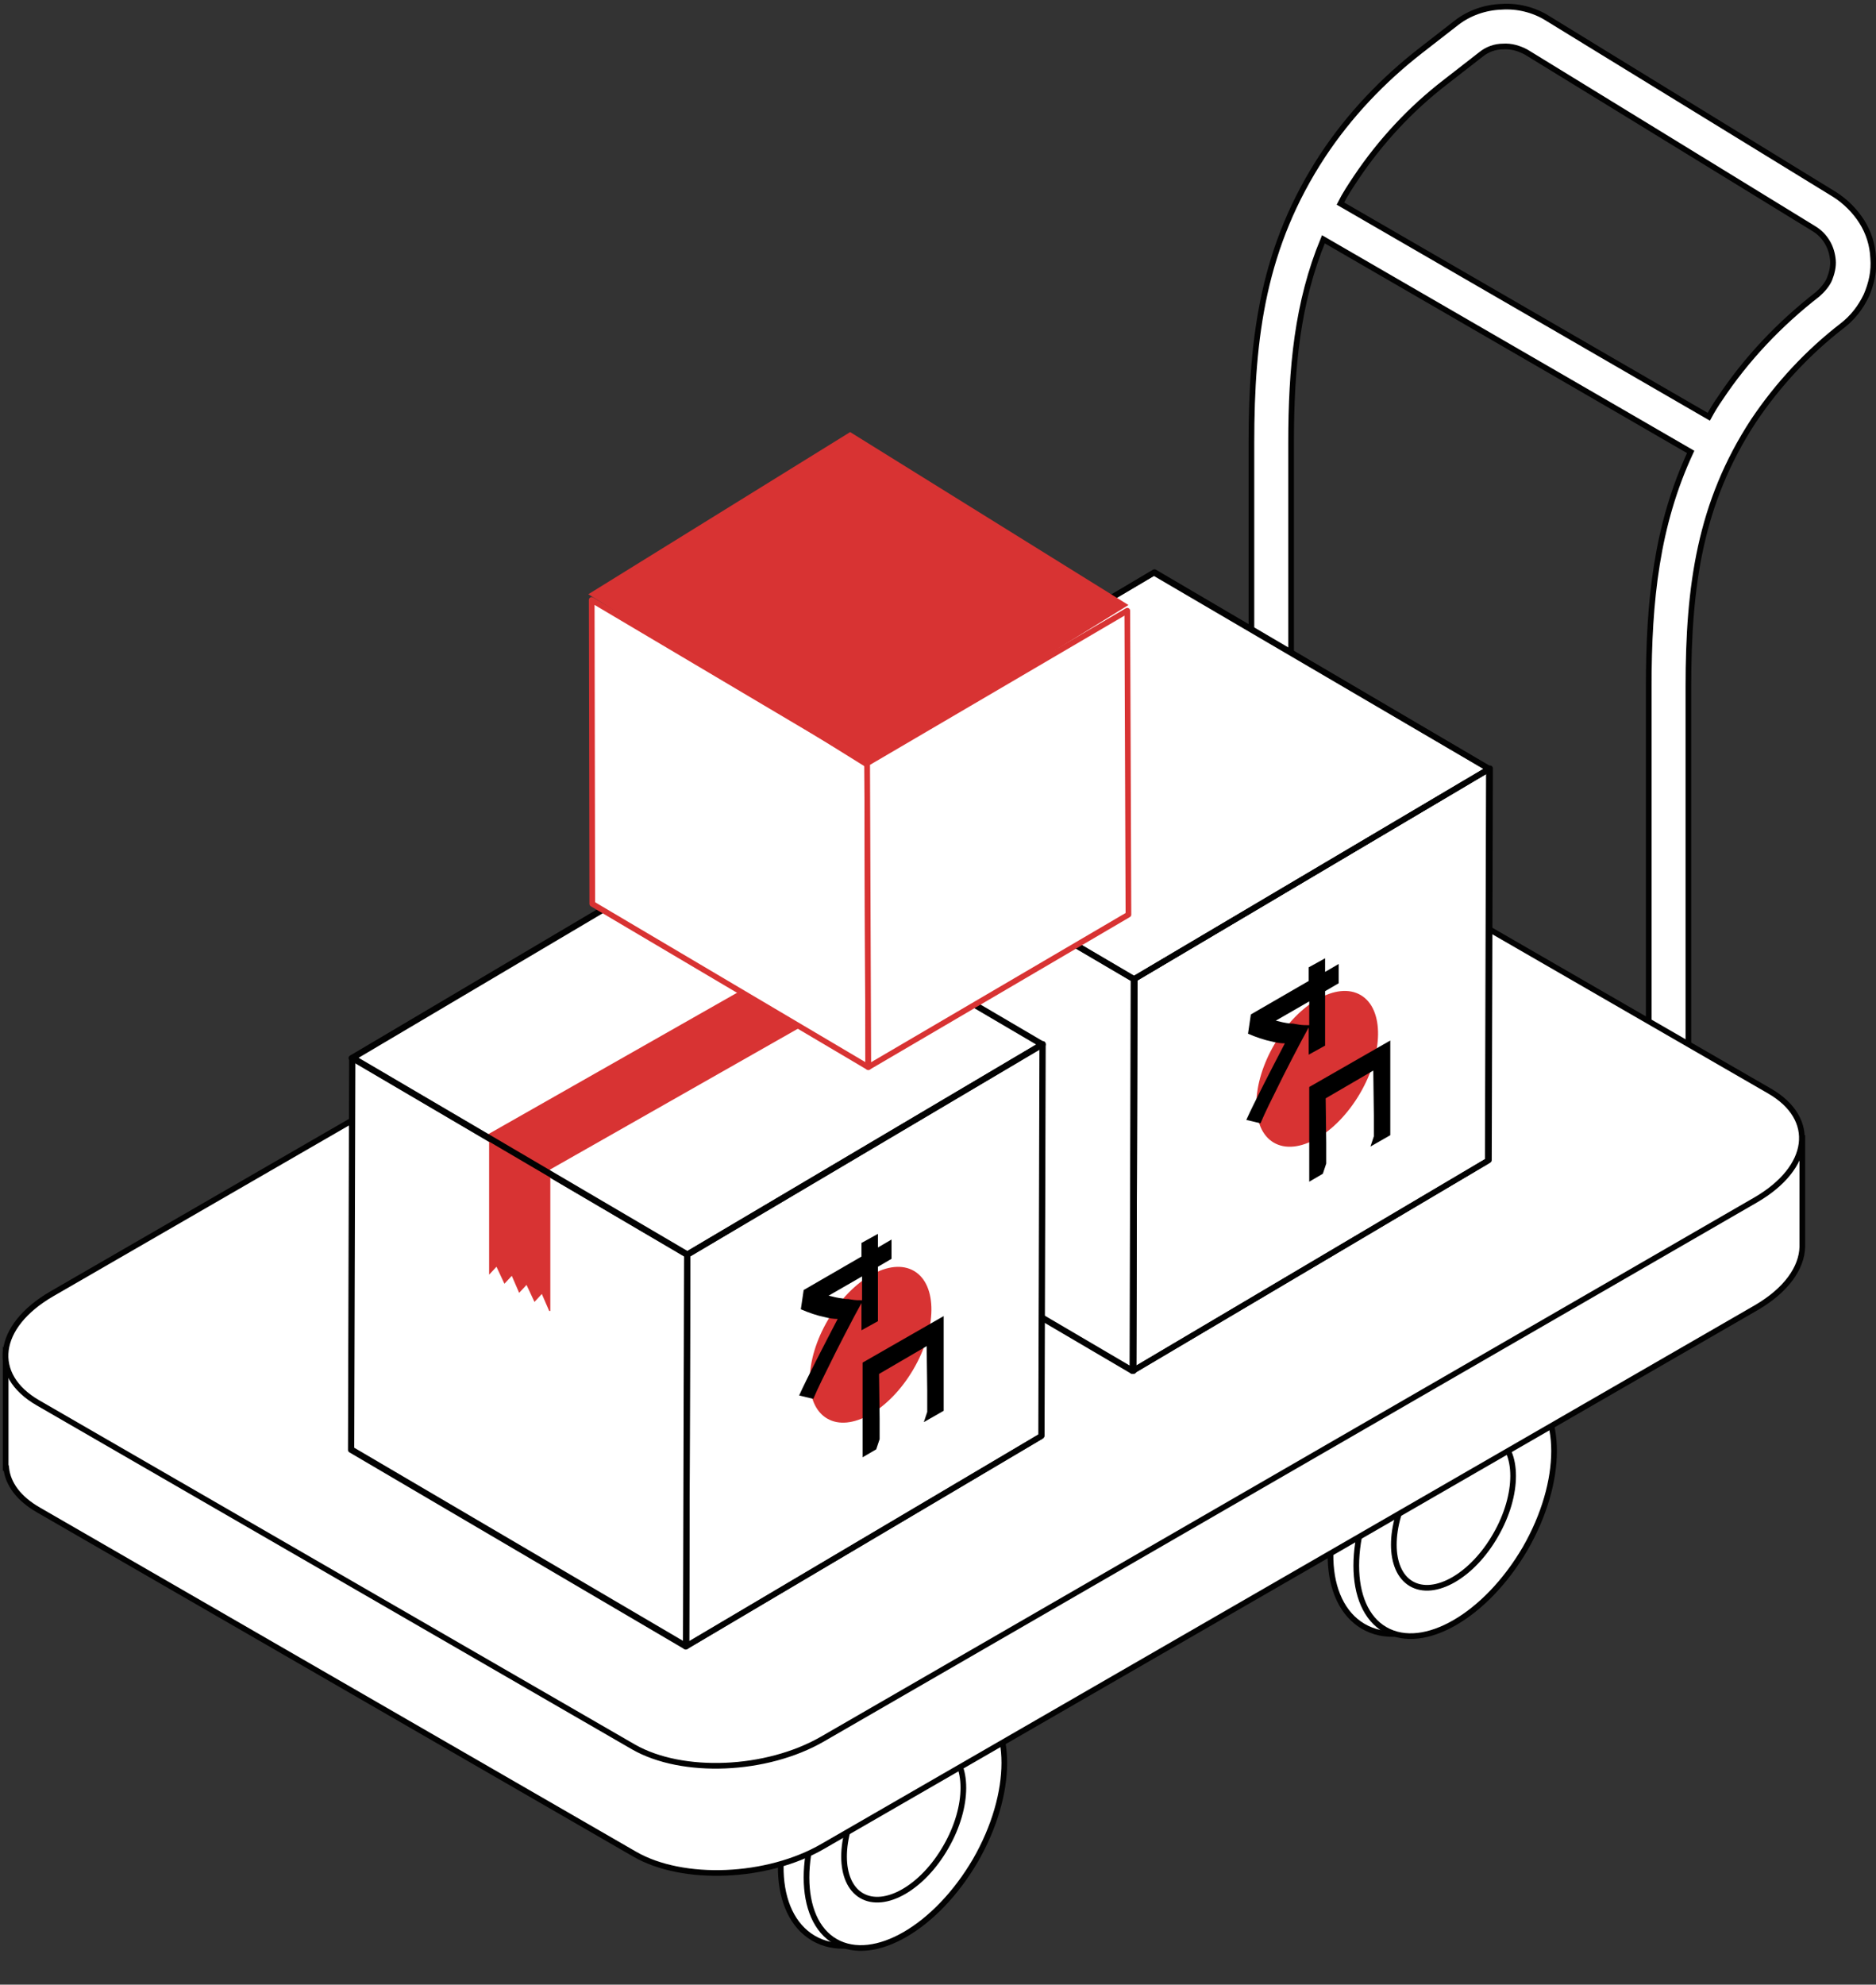
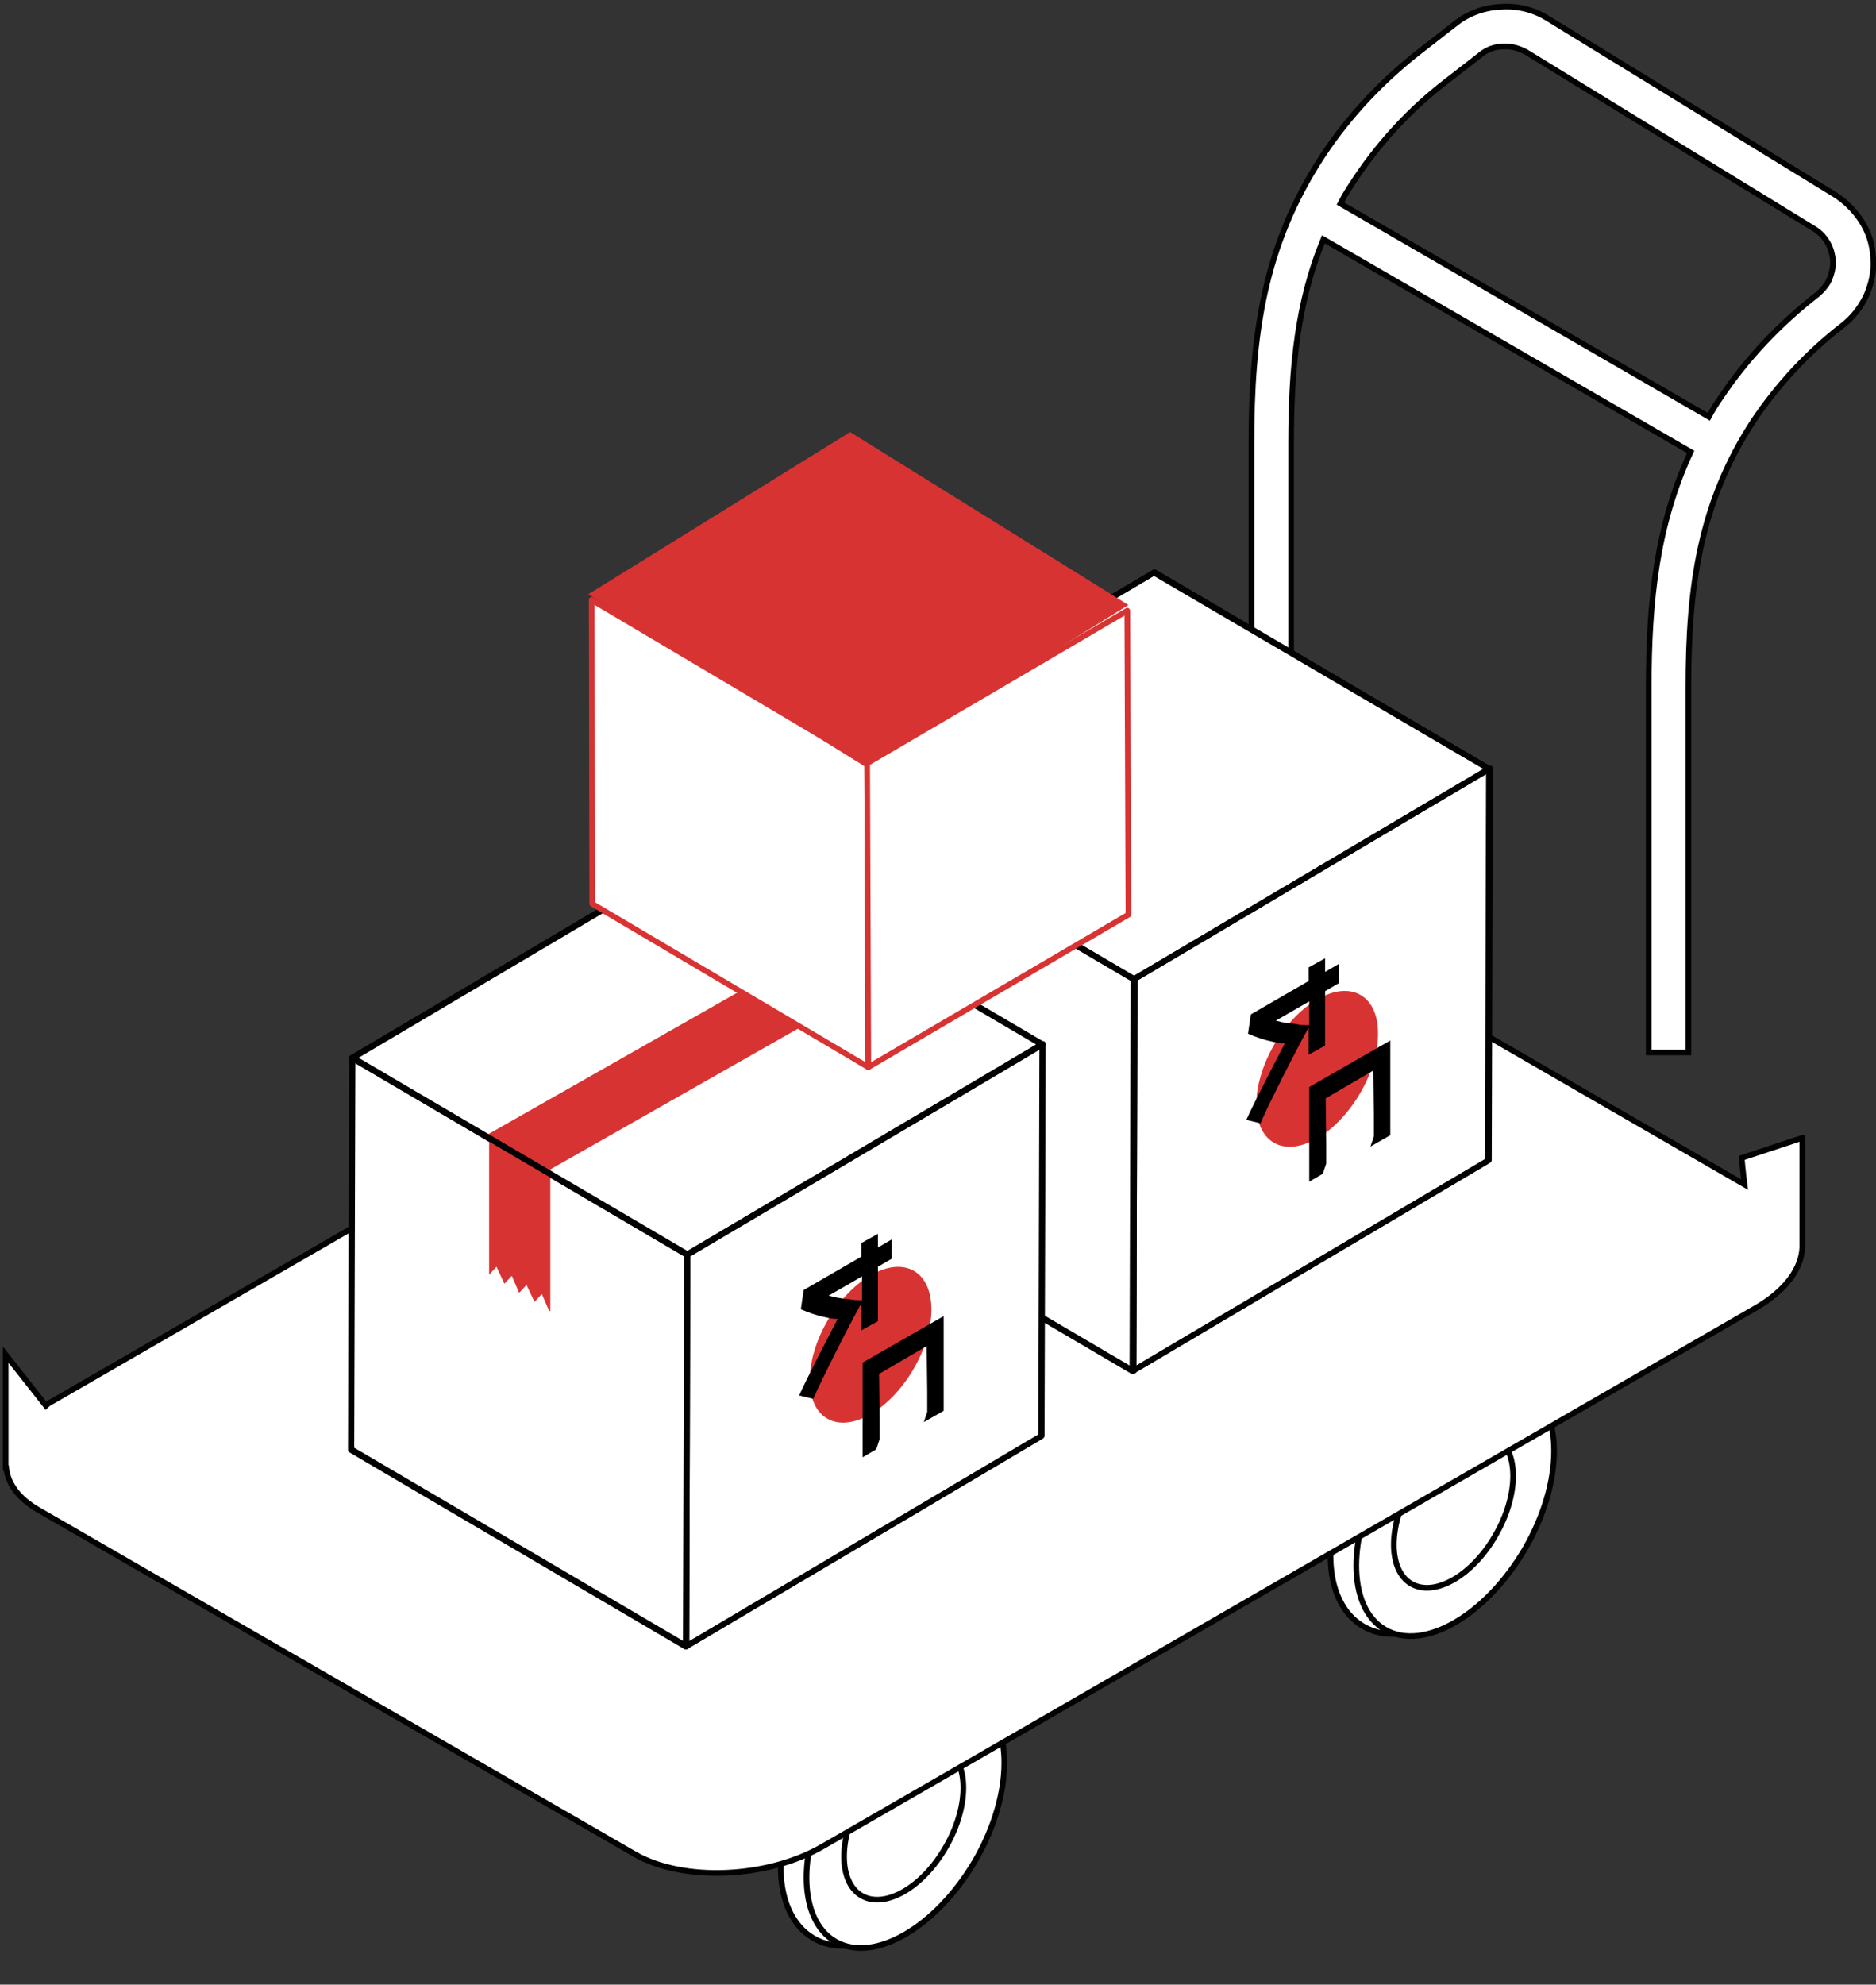
<svg xmlns="http://www.w3.org/2000/svg" id="Layer_1" x="0px" y="0px" viewBox="0 0 331 350" style="enable-background:new 0 0 331 350;" xml:space="preserve">
  <rect x="0" y="0" width="331" height="350" fill="#333333" stroke="none" />
  <style type="text/css"> .st0{fill:#FFFFFF;stroke:#020202;stroke-miterlimit:10;} .st1{fill:#D83333;} .st2{fill:#FFFFFF;} .st3{fill:#FFFFFF;stroke:#020202;stroke-linejoin:round;} .st4{fill:none;stroke:#020202;stroke-linejoin:round;} .st5{fill:#FFFFFF;stroke:#D83333;stroke-linejoin:round;} </style>
  <path class="st0" d="M169.1,328.1c6.8-11.8,6.4-24.8-0.9-29.1s-18.8,1.9-25.6,13.7c-6.8,11.8-6.4,24.8,0.9,29.1 S162.2,339.9,169.1,328.1z" />
  <path class="st0" d="M172.1,328.1c6.8-11.8,6.8-24.6,0-28.5c-6.8-3.9-17.9,2.4-24.7,14.3c-6.8,11.8-6.8,24.6,0,28.5 C154.2,346.3,165.2,339.9,172.1,328.1z" />
  <path class="st0" d="M166.9,325.7c4.1-7.1,4.1-14.9,0-17.3c-4.1-2.4-10.8,1.5-14.9,8.6c-4.1,7.1-4.1,14.9,0,17.3 C156.1,336.7,162.8,332.9,166.9,325.7z" />
  <path class="st0" d="M266.1,273.1c6.8-11.8,6.4-24.8-0.9-29.1c-7.3-4.2-18.8,1.9-25.6,13.7c-6.8,11.8-6.4,24.8,0.9,29.1 C247.8,291.1,259.2,284.9,266.1,273.1z" />
  <path class="st0" d="M269.1,273.1c6.8-11.8,6.8-24.6,0-28.5c-6.8-3.9-17.9,2.4-24.7,14.3c-6.8,11.8-6.8,24.6,0,28.5 C251.2,291.3,262.2,284.9,269.1,273.1z" />
  <path class="st0" d="M263.9,270.7c4.1-7.1,4.1-14.9,0-17.3c-4.1-2.4-10.8,1.5-14.9,8.6c-4.1,7.1-4.1,14.9,0,17.3 S259.8,277.9,263.9,270.7z" />
  <path class="st0" d="M317.9,200.7l-10.6,3.5c0,0,0.2,2.3,0.5,4.7L207,150.7c-8.5-4.9-23.4-4.3-33.2,1.4L9.1,247.2 c-0.4,0.2-0.7,0.4-1,0.7l-7.1-9v20h0.1c0.3,2.8,2.2,5.4,5.7,7.4l105.2,60.7c8.5,4.9,23.4,4.3,33.2-1.4l164.7-95 c5.3-3.1,8-7,8.1-10.7V200.7z" />
  <path class="st0" d="M323.7,34.3L273,3.2c-2.4-1.5-5.3-2.2-8.1-2C262,1.3,259.2,2.3,257,4l-6.3,4.9c-6.7,5.2-12.6,11.4-17.3,18.5 c-10.5,16-12.6,31.8-12.6,50.7v69.5h7V78.1c0-13.2,1.1-24.8,5.7-35.9l64.8,37.5c-6,12.9-7.4,26.2-7.4,41.4v64.5h7v-64.5 c0-17.7,2-32.4,11.5-46.9c4.3-6.4,9.6-12.1,15.7-16.8c1.8-1.4,3.2-3.2,4.2-5.3c0.9-2.1,1.4-4.3,1.2-6.6c-0.1-2.3-0.8-4.5-2-6.4 C327.3,37.2,325.6,35.5,323.7,34.3L323.7,34.3z M320.7,51.9c-6.7,5.2-12.6,11.4-17.3,18.5c-0.7,1-1.3,2-1.9,3.1l-65-37.6 c0.8-1.6,1.8-3.1,2.8-4.6c4.3-6.4,9.6-12.1,15.7-16.8l6.3-4.9c1.1-0.9,2.5-1.4,3.9-1.4c1.4-0.1,2.8,0.3,4.1,1L320,40.3 c1,0.6,1.8,1.4,2.4,2.4c0.6,1,0.9,2.1,1,3.2c0.1,1.1-0.2,2.3-0.6,3.3S321.5,51.2,320.7,51.9L320.7,51.9z" />
-   <path class="st0" d="M111.8,308.1L6.7,247.4c-8.5-4.9-7.4-13.5,2.4-19.2l164.7-95.1c9.8-5.7,24.7-6.3,33.2-1.4l105.2,60.7 c8.5,4.9,7.4,13.5-2.4,19.2l-164.7,95.1C135.2,312.4,120.4,313,111.8,308.1z" />
  <path class="st1" d="M96.7,206.1l-11.5-5.9L149,164l11.5,5.9L96.7,206.1z" />
  <path class="st1" d="M96.8,231l-1.3-3l-1.3,1.4l-1.4-3l-1.3,1.4l-1.3-3l-1.3,1.4l-1.4-3l-1.3,1.4v-24.6l10.8,6.2V231z" />
  <path class="st2" d="M152.2,232.8c0,0-1.1,1-1.7,0.2c-1.3-1.7,0.2-7.6,0.2-7.6c-0.9,2.5-1.4,5.1-1.6,7.7c0,0.5,0.2,1,0.4,1.4 c0.2,0.4,0.6,0.8,0.9,1.1L152.2,232.8z" />
  <path class="st2" d="M150.6,225.3c1.5-0.1,2.5,2.1,2.5,2.1l-1.8,0.8c0,0-0.2-1.2-0.7-1.4c-0.8-0.4-2.3,0.7-2.8,1.3 c-0.7,0.8-1.2,1.8-1.4,2.9c-0.2,1.8,2,1.9,2,1.9s-2.5,0.6-2.8-1c-0.1-0.8,0-1.5,0.3-2.3c0.2-0.7,0.6-1.4,1.1-2 C147.9,226.4,149.2,225.6,150.6,225.3L150.6,225.3z" />
  <path class="st2" d="M145.9,235.3c-0.6,0.6-1.3,1.2-2.1,1.6l0.9,2.1l2.2-3.2c1.2-2.1,2.1-4.4,2.7-6.8 C149.6,229.1,147.7,233.5,145.9,235.3z" />
  <g id="Слой_2">
    <g id="Слой_1-2">
      <ellipse transform="matrix(0.509 -0.861 0.861 0.509 -128.32 249.022)" class="st1" cx="154.2" cy="237" rx="18.1" ry="10.4" />
      <path d="M155.9,216.4v-2.9l-3.4,2v2.9l-12.3,7.1l-0.6,4.1c1.6,0.8,3.4,1.3,5.1,1.7c0.9,0.2,1.7,0.3,2.6,0.4 c-2.8,5.3-6.6,12.8-8.1,16.2l3,0.7c1-2.2,2.6-5.4,3.6-7.6c1-2.1,5.1-9.9,6.6-12.7v5.7l3.4-2v-11.5l2.9-1.7v-4.1L155.9,216.4z M148.5,227.2c-1-0.1-2.1-0.3-3.1-0.6l7.1-4v5c-0.7,0-1.4,0-2.1-0.1l-0.7-0.1l0,0C149.2,227.3,148.8,227.2,148.5,227.2 L148.5,227.2z" />
      <path d="M156.2,256.9l-0.7,2.2l-2.9,1.7v-20.1l17.1-9.9v20.1l-4.2,2.4l0.7-2.2v-4.5l-0.1-9.4l-10.1,5.8l0.1,9.4L156.2,256.9z" />
    </g>
  </g>
  <g id="Слой_2_00000113328050499539838030000009190810734938547114_">
    <g id="Слой_1-2_00000177462778905874332910000011524314556636604033_">
      <ellipse transform="matrix(0.509 -0.861 0.861 0.509 -45.58 291.808)" class="st1" cx="233.1" cy="185.9" rx="18.1" ry="10.4" />
      <path d="M234.8,165.2v-2.9l-3.4,2v2.9l-12.3,7.1l-0.6,4.1c1.6,0.8,3.4,1.3,5.1,1.7c0.9,0.2,1.7,0.3,2.6,0.4 c-2.8,5.3-6.6,12.8-8.1,16.2l3,0.7c1-2.2,2.6-5.4,3.6-7.6c1-2.1,5.1-9.9,6.6-12.7v5.7l3.4-2v-11.5l2.9-1.7v-4.1L234.8,165.2z M227.3,176c-1-0.1-2.1-0.3-3.1-0.6l7.1-4v5c-0.7,0-1.4,0-2.1-0.1l-0.7-0.1l0,0C228.1,176.1,227.6,176.1,227.3,176L227.3,176z" />
      <path d="M235.1,205.7l-0.7,2.2l-2.9,1.7v-20.1l17.1-9.9v20.1l-4.2,2.4l0.7-2.2v-4.5L245,186l-10.1,5.8l0.1,9.4L235.1,205.7z" />
    </g>
  </g>
  <g>
    <path class="st3" d="M199.8,241.8l62.7-37.1l0.2-69.1L200,172.7L199.8,241.8z" />
    <path class="st3" d="M200,172.7l62.7-37.1L203.6,101L140.9,138L200,172.7z" />
    <path class="st3" d="M140.9,138l-0.2,69.1l59.1,34.7l0.2-69.1L140.9,138z" />
    <path class="st4" d="M200,241.7l62.7-37.1l0.2-69.1l-62.7,37.1L200,241.7z" />
    <path class="st4" d="M200.1,172.7l62.7-37.1l-59.1-34.7L141.1,138L200.1,172.7z" />
    <path class="st4" d="M141.1,138l-0.2,69.1l59.1,34.7l0.2-69.1L141.1,138z" />
    <g id="Слой_2_00000036253771493185244730000003709346152482913700_">
      <g id="Слой_1-2_00000062177466640803149310000012742228154118640532_">
        <ellipse transform="matrix(0.509 -0.861 0.861 0.509 -48.352 292.545)" class="st1" cx="232.4" cy="188.7" rx="15.1" ry="8.7" />
        <path d="M233.8,171.4v-2.4l-2.9,1.6v2.4l-10.2,5.9l-0.5,3.4c1.4,0.6,2.8,1.1,4.3,1.4c0.7,0.2,1.5,0.3,2.2,0.3 c-2.3,4.4-5.5,10.6-6.8,13.5l2.5,0.6c0.8-1.9,2.1-4.5,3-6.3c0.8-1.7,4.2-8.3,5.5-10.6v4.8l2.9-1.6v-9.6l2.4-1.4v-3.4L233.8,171.4 z M227.6,180.5c-0.9-0.1-1.7-0.3-2.5-0.5l5.9-3.4v4.2c-0.6,0-1.2,0-1.8-0.1l-0.6-0.1l0,0C228.2,180.5,227.8,180.5,227.6,180.5 L227.6,180.5z" />
        <path d="M234,205.2l-0.6,1.8l-2.4,1.4v-16.7l14.3-8.2v16.7l-3.5,2l0.6-1.8v-3.7l-0.1-7.9l-8.4,4.9l0.1,7.9L234,205.2z" />
      </g>
    </g>
  </g>
  <g>
    <path class="st3" d="M121,290.4l62.7-37.1l0.2-69.1l-62.7,37.1L121,290.4z" />
    <path class="st3" d="M121.1,221.3l62.7-37.1l-59.1-34.7l-62.7,37.1L121.1,221.3z" />
-     <path class="st3" d="M62.1,186.6l-0.2,69.1l59.1,34.7l0.2-69.1L62.1,186.6z" />
+     <path class="st3" d="M62.1,186.6l-0.2,69.1l59.1,34.7l0.2-69.1L62.1,186.6" />
    <path class="st1" d="M96.8,206.4l-11.5-5.9l63.9-36.3l11.5,5.9L96.8,206.4z" />
    <path class="st1" d="M96.9,231.2l-1.3-3l-1.3,1.4l-1.4-3l-1.3,1.4l-1.3-3l-1.3,1.4l-1.4-3l-1.3,1.4v-24.6l10.8,6.2V231.2z" />
    <path class="st4" d="M121.1,290.3l62.7-37.1l0.2-69.1l-62.7,37.1L121.1,290.3z" />
    <path class="st4" d="M121.3,221.3l62.7-37.1l-59.1-34.7l-62.7,37.1L121.3,221.3z" />
    <path class="st4" d="M62.2,186.5L62,255.6l59.1,34.7l0.2-69.1L62.2,186.5z" />
    <g id="Слой_2_00000129902010009651893790000010969101753296482954_">
      <g id="Слой_1-2_00000066516037587714122410000018215718673307271086_">
        <ellipse transform="matrix(0.509 -0.861 0.861 0.509 -128.84 248.533)" class="st1" cx="153.5" cy="237.3" rx="15.1" ry="8.7" />
        <path d="M154.9,220v-2.4l-2.9,1.6v2.4l-10.2,5.9l-0.5,3.4c1.4,0.6,2.8,1.1,4.3,1.4c0.7,0.2,1.5,0.3,2.2,0.3 c-2.3,4.4-5.5,10.6-6.8,13.5l2.5,0.6c0.8-1.9,2.1-4.5,3-6.3c0.8-1.7,4.2-8.3,5.5-10.6v4.8l2.9-1.6v-9.6l2.4-1.4v-3.4L154.9,220z M148.7,229c-0.9-0.1-1.7-0.3-2.5-0.5l5.9-3.4v4.2c-0.6,0-1.2,0-1.8-0.1l-0.6-0.1l0,0C149.3,229.1,149,229.1,148.7,229L148.7,229 z" />
        <path d="M155.2,253.8l-0.6,1.8l-2.4,1.4v-16.7l14.3-8.2v16.7l-3.5,2l0.6-1.8v-3.7l-0.1-7.9l-8.4,4.9l0.1,7.9L155.2,253.8z" />
      </g>
    </g>
  </g>
  <path class="st5" d="M153.2,188.2l-48.7-28.8l-0.1-53.6l48.6,28.8L153.2,188.2z" />
  <path class="st1" d="M152.8,135.3l-49-30.5L150,76.2l49.1,30.5L152.8,135.3z" />
  <path class="st5" d="M153.2,188.2l-0.2-53.6l45.9-26.9l0.2,53.6L153.2,188.2z" />
</svg>